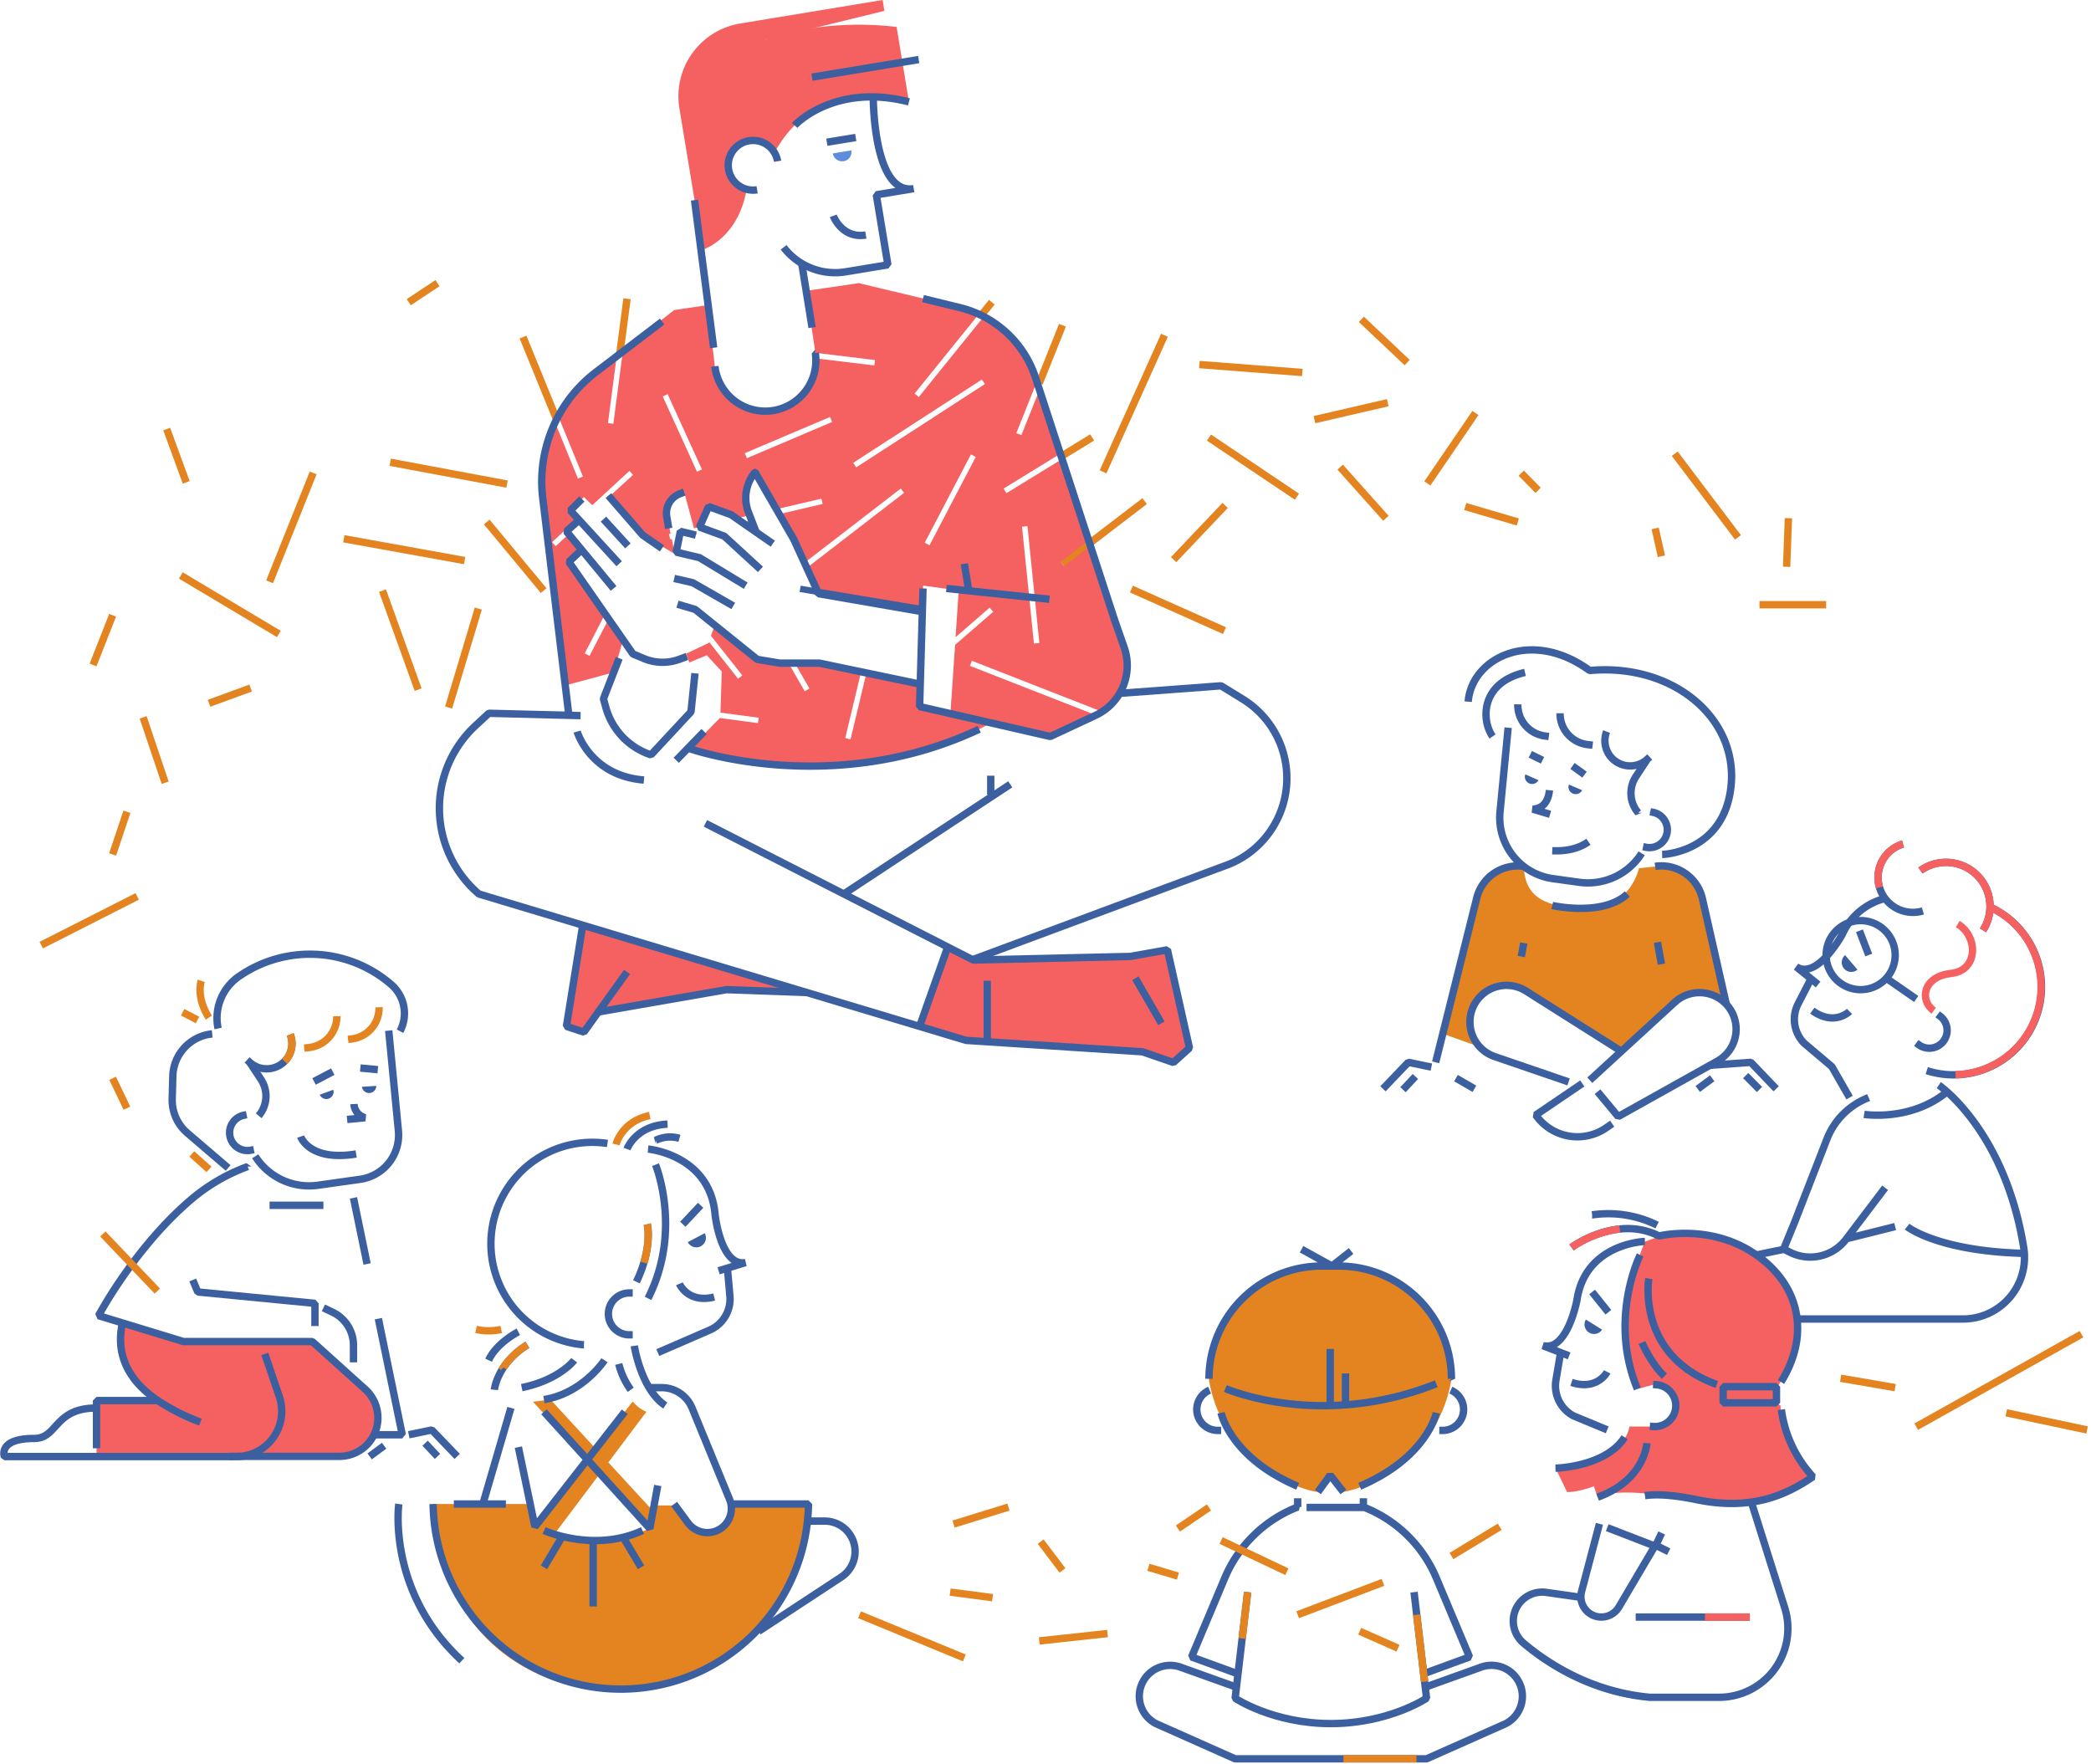
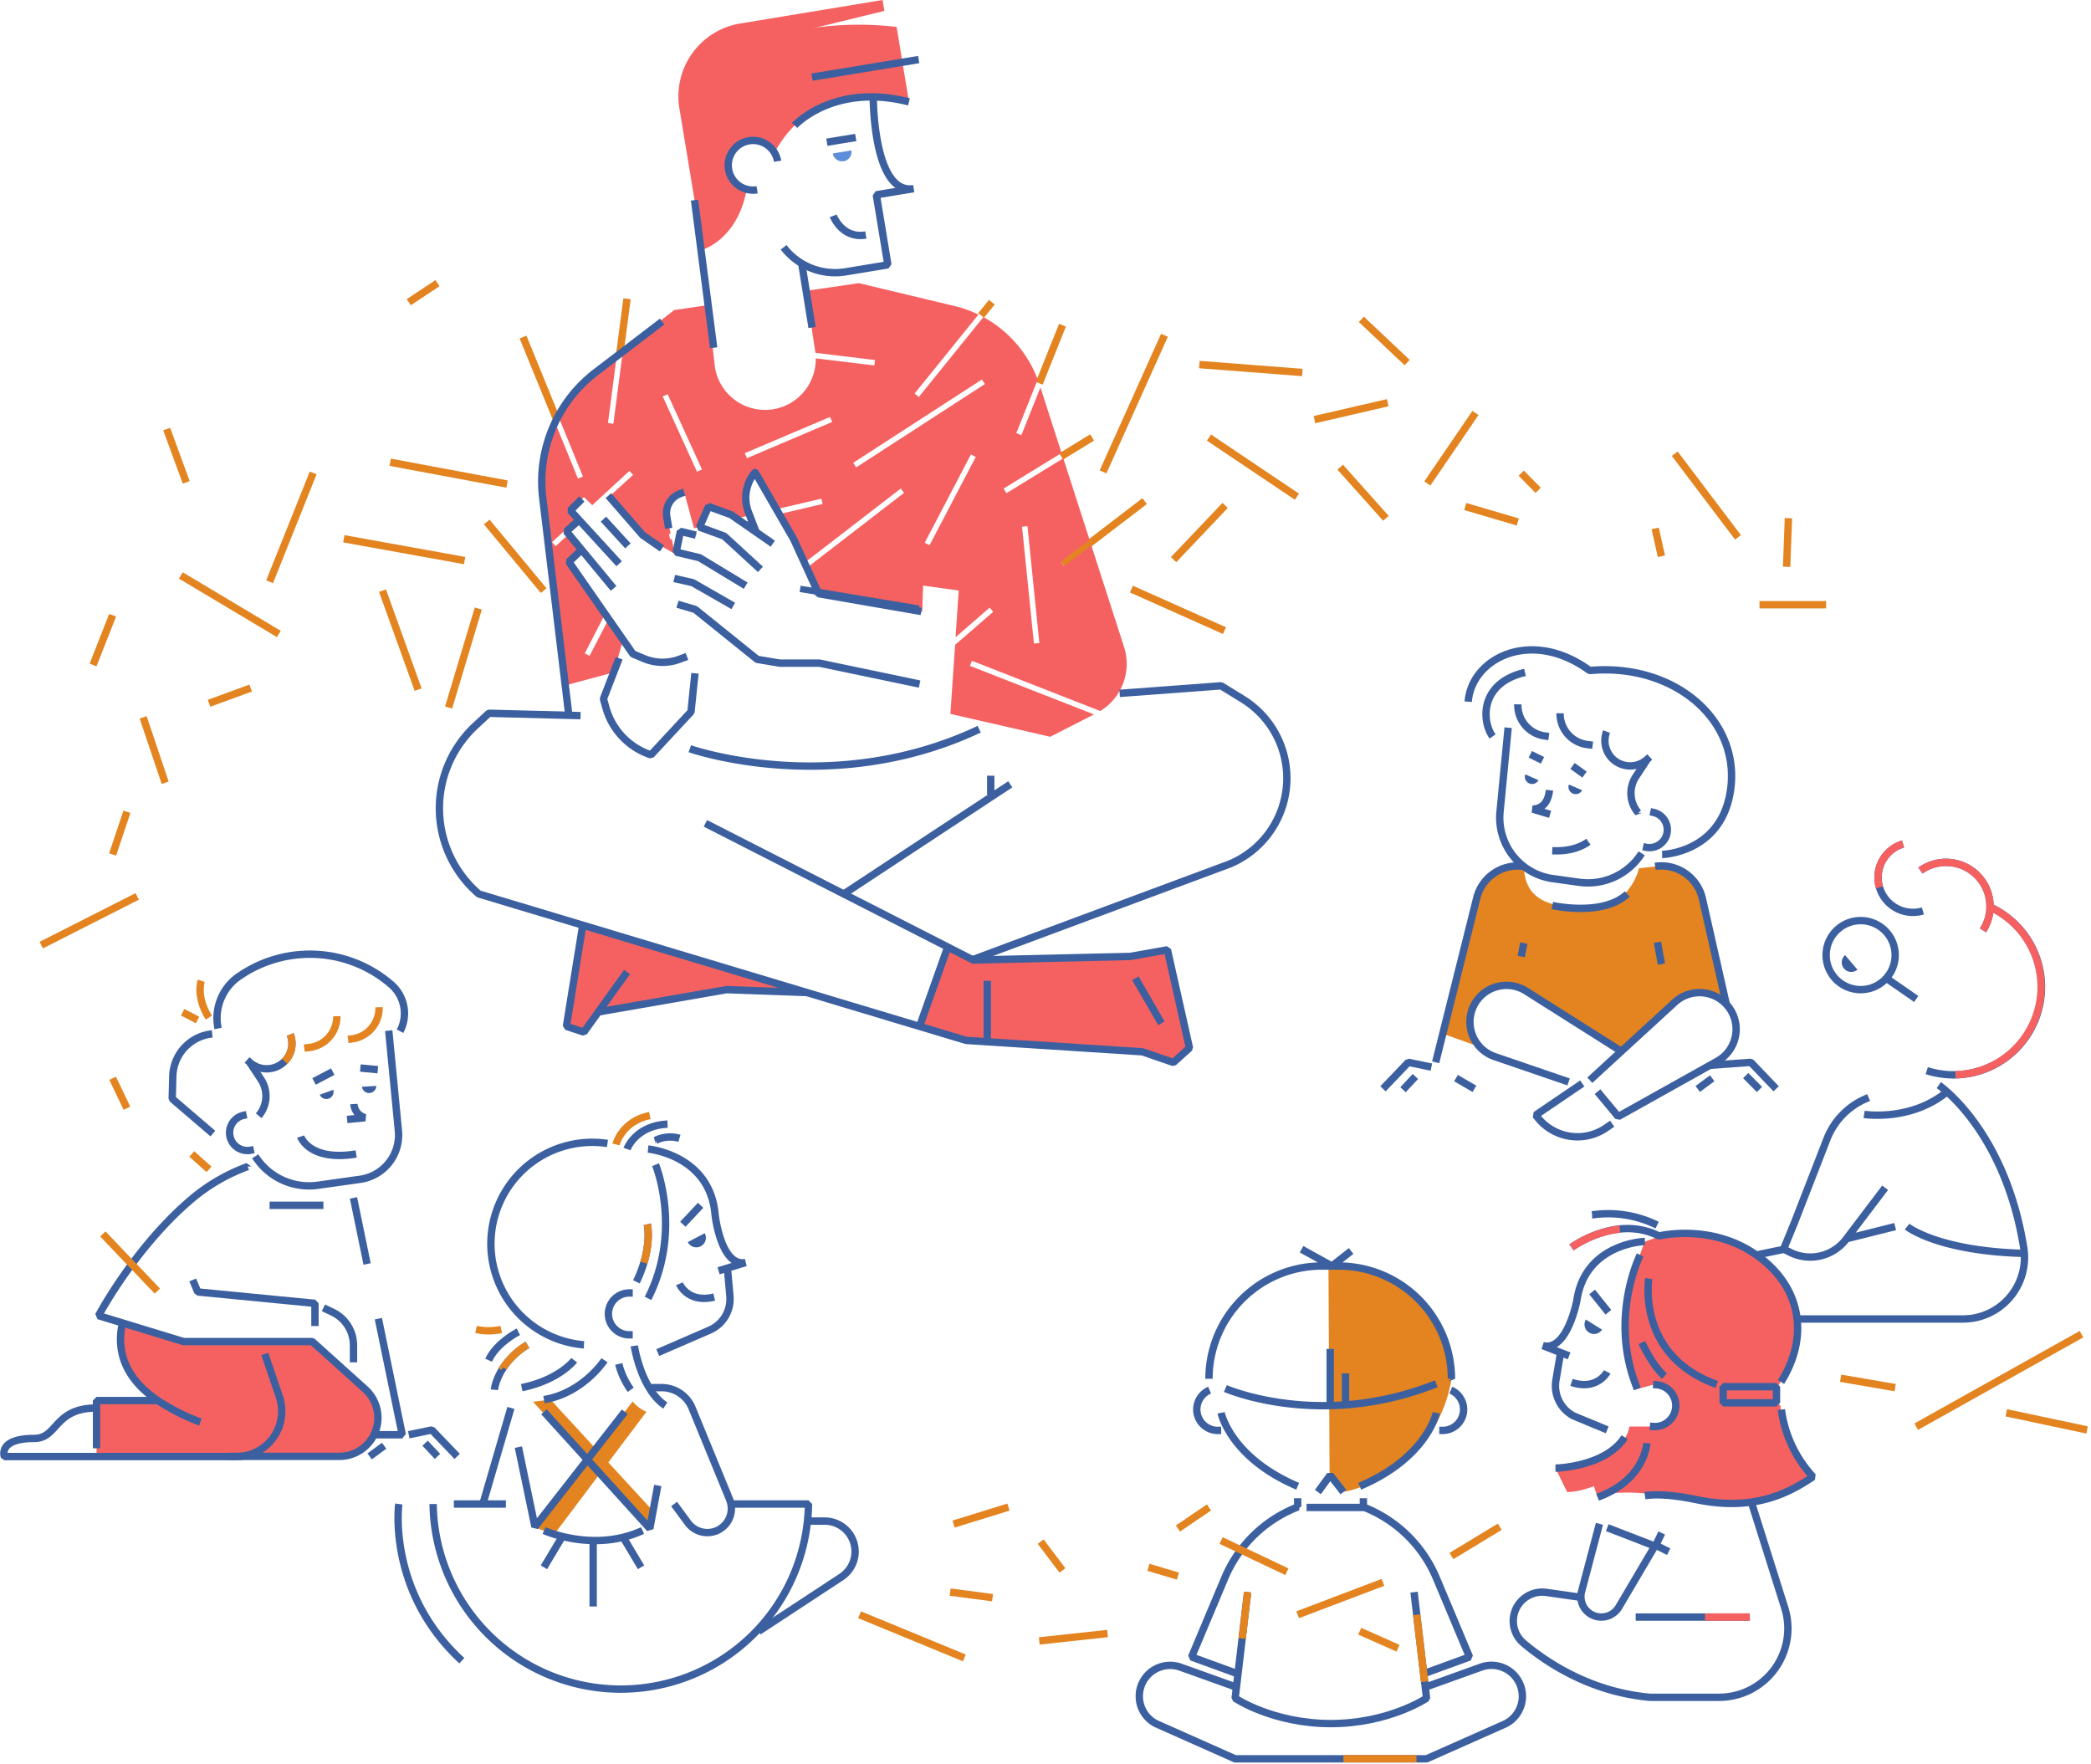
<svg xmlns="http://www.w3.org/2000/svg" width="537" height="453" viewBox="0 0 537 453" fill="none">
  <path d="M293.962 128.693l-21.106 16.148m7.619-32.501l-7.954 4.874m-5.627-18.79l5.962-14.902m-18.138-5.916l-2.754 3.405m-90.936-4.288l-1.861 14.176m-24.845-4.335l8.632 21.144" stroke="#E38420" stroke-width="1.893" />
  <path d="M141.373 359.429l26.343 28.612-.837 4.503-30.008-32.557 4.502-.558z" fill="#E38420" />
  <path d="M162.498 359.903a8.738 8.738 0 003.516 2.651l-23.665 31.459s-4.176-1.293-4.967-1.925l25.116-32.185z" fill="#E38420" />
-   <path d="M111.188 386.246s-.93 42.854 44.054 48.194c39.571 0 51.961-28.074 52.342-48.194h-19.311a5.69 5.69 0 01-2.483 5.953l-.568.363a5.69 5.69 0 01-7.283-.93l-4.651-5.023h-5.293l-1.163 5.944a37.934 37.934 0 01-14.585 3.07 32.894 32.894 0 01-14.883-4.028l-1.2-5.349h-24.976zm230.884-61.114c-9.144 0-27.906 1.861-31.626 28.957 0 0 1.302 11.739 10.539 19.962 9.237 8.223 17.432 9.116 17.432 9.116l3.32-4.13.335-53.905z" fill="#E38420" />
  <path d="M341.17 325.132c9.134 0 27.859 1.861 31.58 28.957 0 0-1.302 11.739-10.539 19.962-9.237 8.223-17.423 9.116-17.423 9.116l-3.33-4.13-.288-53.905zm29.366-59.663l9.479 3.395s-3.87-3.413-2-9.46c1.87-6.046 8.539-8.009 12.66-5.581s25.915 16.251 25.915 16.251l13.953-13.097s5.74-4.838 11.86 0l.931.883-6.4-27.617a10.166 10.166 0 00-11.023-7.805l-4.995.549s-2.177 10.083-12.669 10.158c-11.163.093-16.605-2.447-16.911-10.679h-2.642c-5.061-.046-8.949 5.581-10.037 10.484l-8.121 32.519z" fill="#E38420" />
  <path d="M146.098 183.779l-.902-7.748.902 7.748zm3.563 53.812l-4.195 25.981 4.483 1.488 3.954-5.507 32.677-5.404 18.493.083-55.412-16.641zm93.727 5.619l-7.219 20.362 11.581 3.479 45.636 3.023 7.32 2.744 4.763-3.702-5.656-25.209-10.316 1.758-39.552.884-6.557-3.339zm-64.677-105.783l.223-.493-.335.075.112.418zm15.553-.576l-1.135-3.237-2.558.595 3.693 2.642z" fill="#F56161" />
  <path d="M280.261 140.051l-6.986 5.339-.847-1.107 7.386-5.646-6.744-20.939-14.604 8.958-.726-1.182 14.884-9.143-5.423-16.837-4.893 12.251-1.303-.521 5.498-13.74A30.482 30.482 0 00252.55 81.43l-16.576 20.51-1.089-.874 16.391-20.278a30.314 30.314 0 00-6.158-2.205l-24.576-5.87-13.507 1.982 2.372 15.906 15.311 1.86-.167 1.387-15.06-1.823a13.022 13.022 0 01-25.915 2.037l-1.777-15.711-8.651 1.274-13.143 10.232-2.484 18.976-1.386-.186 2.298-17.571-4.41 3.441a37.732 37.732 0 00-10.492 12.735l6.176 15.125-1.283.521-5.693-13.953a37.719 37.719 0 00-3.005 19.813l5.47 47.263 12.409-3.348 2.372-8.195-3.721-5.414-4.846 9.367-1.238-.642 5.182-10.037-9.302-13.515 2.948-2.791-3.032-4.205-3.256 3.014-.93-1.023 6.288-5.814-1.618-2.297 3.506-3.47 2.149 2.084 9.544-8.809.93 1.023-6.102 5.581 8.567 9.879 8.605 5.051-.512-1.061-.623-2.986-.4.094-.317-1.359.428-.102-.865-4.158a5.327 5.327 0 01.748-4.206 5.323 5.323 0 013.596-2.305l2.521 9.302 1.414-.326 2.335-5.255 5.786 2.12 1.293.931 3.6-.838-.996-2.79a7.442 7.442 0 012.251-8.214l5.461 9.47 11.581-2.707.316 1.358-11.163 2.614 3.721 6.511 6.372 13.953 26.641 4.651.232-6.763 9.144 1.256-.818 12 8.753-7.6.93 1.06-9.795 8.502-1.209 17.73 25.645 5.87 11.237-5.749-31.868-12.465.511-1.302 32.966 12.902a14.207 14.207 0 006.103-16.455l-8.409-26.092zM178.999 121.14l-8.799-19.33 1.265-.577 8.809 19.33-1.275.577zm12.818-3.47l-.548-1.284 21.896-9.302.54 1.284-21.888 9.302zm15.953 27.72l-.846-1.107 24.399-18.809.856 1.098-24.409 18.818zm30.948-5.358l-1.237-.642 11.869-22.687 1.237.651-11.869 22.678zm-18.837-19.999l-.762-1.172 33.05-21.395.762 1.172-33.05 21.395zm45.645 45.235l-3.051-29.999 1.395-.139 3.052 29.999-1.396.139zM47.144 344.545l-15.73-4.651s-2.074 14.251 8.995 19.776H24.791v14.353h61.393a10.834 10.834 0 0010.837-10.836v-2.317l-16.827-16.325h-33.05zm352.322 32.492l2.995 6.13s2.456.158 6.874-1.479l.93 2.791s3.284-2.186 15.283-.605c12 1.581 28.641 6.279 39.999-4.651 0 0-7.851-10.055-8.288-18.26l-1.079-.725v-3.572s6.613-9.618 5.311-17.962c-1.302-8.344-10.074-24.799-35.431-21.293.837-.102-3.619 1.452-3.619 1.452s-9.385 21.534-1.934 37.849l4.027-1.088s5.814-.335 5.814 5.842c0 2.223-.93 5.199-6.641 4.883h-5.265s-.717 9.563-18.976 10.688zm38.389-44.742l4.679 8.371v-4.148h13.683l-18.362-4.223z" fill="#F56161" />
  <path d="M99.83 264.669l2.484 25.702a11.488 11.488 0 01-9.87 12.492l-10.836 1.526a16.376 16.376 0 01-16.065-7.442v0m-2.205-10.688l-.725.149a4.58 4.58 0 00-3.553 5.414v0a4.57 4.57 0 001.97 2.898 4.571 4.571 0 003.443.655l.726-.149m97.299 36.818h-.875a5.379 5.379 0 00-3.802 1.574 5.379 5.379 0 00-1.574 3.802v0a5.377 5.377 0 005.376 5.377h.875M63.45 272.195l.688.623a6.513 6.513 0 008.949-.242v0a6.508 6.508 0 001.451-6.911" stroke="#3C609F" stroke-width="1.893" stroke-linejoin="bevel" />
  <path d="M78.138 269.162l1.293-.149a8.024 8.024 0 007.079-8.046v0m2.874 5.963l1.014-.131a7.988 7.988 0 006.949-8.13" stroke="#E38420" stroke-width="1.893" />
-   <path d="M66.436 286.538a7.784 7.784 0 00.605-9.302l-2.884-4.381m-9.655-7.339A11.226 11.226 0 0044.38 276.38l-.158 5.786a11.159 11.159 0 003.916 8.828l10.446 8.948" stroke="#3C609F" stroke-width="1.893" stroke-linejoin="bevel" />
+   <path d="M66.436 286.538a7.784 7.784 0 00.605-9.302l-2.884-4.381m-9.655-7.339A11.226 11.226 0 0044.38 276.38l-.158 5.786l10.446 8.948" stroke="#3C609F" stroke-width="1.893" stroke-linejoin="bevel" />
  <path d="M49.255 296.352l4.419 3.953" stroke="#E38420" stroke-width="1.893" />
  <path d="M56.008 264.13a13.024 13.024 0 015.74-13.637l.595-.391a31.965 31.965 0 0117.478-5.051 31.818 31.818 0 0120.67 7.805v0a9.786 9.786 0 012.241 11.971v0m-34.724 82.881l3.72 10.948a11.647 11.647 0 01-4.846 13.637v0a11.673 11.673 0 01-6.167 1.768H1.127s-1.74-4.651 7.665-4.651c6.102 0 5.06-7.814 15.98-7.814" stroke="#3C609F" stroke-width="1.893" stroke-linejoin="bevel" />
  <path d="M31.414 339.894c-1.153 5.256-1.005 14.093 11.376 21.19a52.462 52.462 0 008.68 4.121" stroke="#3C609F" stroke-width="1.893" stroke-linejoin="bevel" />
  <path d="M40.41 359.67H24.79v12.26m38.828-72.35a47.69 47.69 0 00-14.037 8.046c-14.846 12.409-24.269 30.25-24.269 30.25l21.795 6.651h33.087l13.757 12.39a9.9 9.9 0 011.089 13.172v0a9.91 9.91 0 01-7.888 3.916H58.846" stroke="#3C609F" stroke-width="1.893" stroke-linejoin="bevel" />
  <path d="M51.683 251.879s-1.432 4.093 1.953 9.46m-6.734-1.386l3.823 1.991" stroke="#E38420" stroke-width="1.893" />
  <path d="M97.17 338.648l6.139 29.813h-7.293m-5.236-60.835l3.497 16.976m10.697 43.859l5.925-1.228 6.512 6.79m-8.242-3.395l3.182 3.395m-13.702-2.744l-3.721 2.744m272.678-99.977l-5.934-1.228-6.502 6.8m8.325-3.163l-3.182 3.395m13.609-2.977l4.735 2.745m60.481-6.037l10.493-.763 6.511 6.8m-7.822-3.396l3.544 3.563m-12.14-2.874l-3.72 2.753" stroke="#3C609F" stroke-width="1.893" stroke-linejoin="bevel" />
  <path d="M176.637 318.984a2.459 2.459 0 003.127 1.168 2.457 2.457 0 001.403-3.029 2.538 2.538 0 00-.177-.428l-4.353 2.289z" fill="#3C609F" />
  <path d="M179.93 309.533l-4.568 4.865" stroke="#3C609F" stroke-width="1.893" stroke-linejoin="bevel" />
  <path d="M73.106 272.576a6.508 6.508 0 001.45-6.911" stroke="#E38420" stroke-width="1.893" />
  <path d="M116.555 386.246h13.367m58.351 0h19.358a48.206 48.206 0 01-48.198 47.533 48.201 48.201 0 01-48.199-47.533m55.189-91.159s15.953 1.432 17.227 16.892c0 0 1.47 13.432 7.833 12.26l-6.94 2.112" stroke="#3C609F" stroke-width="1.893" stroke-linejoin="bevel" />
  <path d="M168.925 347.364l13.293-5.767a8.71 8.71 0 005.228-8.791l-.642-7.181m-12.316 4.065s2.121 5.079 8.93 3.405m-50.296 8.93s-5.581 2.79-7.637 7.292" stroke="#3C609F" stroke-width="1.893" stroke-linejoin="bevel" />
  <path d="M122.257 341.411c2.129.476 4.336.476 6.465 0" stroke="#E38420" stroke-width="1.893" />
  <path d="M162.898 345.624s1.693 11.163 7.962 15.33m-11.953-10.679a19.33 19.33 0 003.079 6.633" stroke="#3C609F" stroke-width="1.893" stroke-linejoin="bevel" />
  <path d="M158.2 293.905s1.423-5.934 8.679-7.441" stroke="#E38420" stroke-width="1.893" />
  <path d="M161.028 295.087s2.177-6.009 10.409-6.4m-3.088 4.177a8.53 8.53 0 016.139-.531m-6.139 6.772s6.939 16.865-1.926 34.334m-.195-19.041s1.479 5.906-2.791 14.79m-13.478 16.176a26.049 26.049 0 01-20.477-38.84 26.039 26.039 0 0116.16-12.344 26.065 26.065 0 0110.363-.526m-29.041 63.254s.642-6.67 8.483-11.544m19.795 3.953s-5.525 8.493-15.553 10.112m7.777-10.112s-3.796 5.061-13.479 7.042m-.865 15.274l4.26 20.455 23.06-29.534m-29.236-.986l-7.2 24.678m15.72 6.809s12.781 5.786 25.283 0" stroke="#3C609F" stroke-width="1.893" stroke-linejoin="bevel" />
  <path d="M168.925 381.484l-2.046 11.06-27.19-29.99m27.19-6.195h3.042a8.441 8.441 0 017.813 5.237l9.628 23.459a6.185 6.185 0 01-3.237 8.019v0a6.198 6.198 0 01-7.442-1.991l-3.562-4.837m-70.705 0s-3.088 22.502 16.195 40.241m33.719-13.926v-16.659m12.298 6.595l-4.53-7.6m-20.409 7.6l4.53-7.6m280.315-39.347l.865.065a5.367 5.367 0 014.7 3.692c.219.672.304 1.38.249 2.084v0a5.358 5.358 0 01-1.86 3.674 5.356 5.356 0 01-3.916 1.275l-.865-.065" stroke="#3C609F" stroke-width="1.893" stroke-linejoin="bevel" />
  <path d="M411.437 341.466a2.455 2.455 0 01-4.167-2.595l4.167 2.595z" fill="#3C609F" />
  <path d="M408.879 331.792l4.177 5.209m-.298 30.204l-8.632-3.581a8.735 8.735 0 01-4.54-9.172l1.2-7.107m11.972 4.968s-2.511 4.892-9.172 2.706m19.358 15.6s-.503 9.497-12.651 13.878m10.93-62.211s-8.214 16.287-.716 34.417" stroke="#3C609F" stroke-width="1.893" stroke-linejoin="bevel" />
  <path d="M422.441 318.816s-15.32.428-17.469 15.125c0 0-2.493 13.283-8.744 11.628l6.744 2.632m20.465-19.85s-3.284 19.757 17.469 27.199m-19.237-10.772s2.447 5.581 5.786 8.632m28.771 2.707h-13.692v4.149h13.692v-4.149zm-33.785 27.98c2.689-.4 6.856-.288 13.163 1.014 14.948 3.107 23.803-1.711 29.98-5.86a31.483 31.483 0 01-8.102-17.255" stroke="#3C609F" stroke-width="1.893" stroke-linejoin="bevel" />
  <path d="M403.586 320.351s11.479-8.521 22.474-2.939c0 0 12.716-3.163 24.139 4.297 12.092 7.87 14.818 20.995 7.19 33.199m-48.51-42.91a28.36 28.36 0 0116.697 2.623m-26.11 62.416s12.883-.27 17.766-7.944m32.594 16.828l8.512 26.975a17.671 17.671 0 01-2.605 15.763 17.683 17.683 0 01-6.262 5.314 17.682 17.682 0 01-7.988 1.908h-17.777c-15.534-1.404-26.845-9.171-32.491-13.952a7.448 7.448 0 01-1.954-8.633 7.443 7.443 0 017.832-4.353l9.014 1.284" stroke="#3C609F" stroke-width="1.893" stroke-linejoin="bevel" />
  <path d="M412.758 392.32l12.232 4.726-9.237 15.655a5.243 5.243 0 01-5.299 2.516 5.24 5.24 0 01-4.077-3.224 5.252 5.252 0 01-.205-3.301l4.586-17.358m9.311 23.944h29.311m-22.632-21.6l-1.507 3.163 3.302 1.656M49.497 328.704l1.293 3.088 30.092 2.921v5.833m9.898 9.32v-4.381a9.436 9.436 0 00-5.405-8.521l-2.316-1.097m7.841-52.343a3.833 3.833 0 002.893 3.517l-4.65.446" stroke="#3C609F" stroke-width="1.893" stroke-linejoin="bevel" />
  <path d="M82.11 281.134a1.86 1.86 0 003.553-.93 1.259 1.259 0 00-.083-.335l-3.47 1.265zm10.837-2.037a1.858 1.858 0 002.994 1.206c.344-.271.582-.656.67-1.085a1.497 1.497 0 000-.354l-3.664.233z" fill="#3C609F" />
  <path d="M85.459 275.208l-4.81 2.521m11.888-3.451l4.493.428m-19.822 17.181s2.186 6.455 14.26 4.465m-22.241 13.181h13.832m227.582 47.468a5.4 5.4 0 00-3.284 4.958v0a5.37 5.37 0 001.572 3.807 5.375 5.375 0 003.805 1.579h.874m58.984-10.344a5.388 5.388 0 013.284 4.958v0a5.37 5.37 0 01-1.572 3.807 5.375 5.375 0 01-3.805 1.579h-.874m3.125-13.256a28.96 28.96 0 00-28.957-28.957h-4.353a28.96 28.96 0 00-28.957 28.957v0m23.776-33.273l7.804 4.316 4.921-3.869m-32.287 35.319s24.287 10.697 54.165-1.218m-27.246-8.949v14.027m3.926-7.739v7.739m-31.943 2.382s2.316 11.478 19.664 18.864m35.599-18.864s-2.307 11.478-19.664 18.864m-4.186 1.479l-3.395-4.335-3.163 4.335m-5.191 1.591v2.26a33.482 33.482 0 00-18.734 18.251l-8.511 20.259 11.953 4.363m32.166-45.133v2.26a33.502 33.502 0 0111.228 7.219 33.507 33.507 0 017.516 11.032l8.511 20.259-11.953 4.363" stroke="#3C609F" stroke-width="1.893" stroke-linejoin="bevel" />
  <path d="M363.151 408.869l3.209 27.254s-9.702 6.512-24.585 6.512c-14.884 0-24.576-6.512-24.576-6.512l3.209-27.254" stroke="#3C609F" stroke-width="1.893" stroke-linejoin="bevel" />
  <path d="M366.36 433.165l13.906-4.995a7.925 7.925 0 019.739 3.656v0a7.902 7.902 0 01.607 6.152 7.905 7.905 0 01-4.002 4.713l-20.25 8.995h-49.161l-20.269-9.014a7.909 7.909 0 01-3.982-4.709 7.913 7.913 0 01.605-6.137v0a7.918 7.918 0 019.739-3.637l13.953 4.995m70.072-246.307l-2.084 21.562a15.815 15.815 0 0013.6 17.208l6.716.931a16.334 16.334 0 0016.055-7.442v0m2.205-10.669l.735.149a4.556 4.556 0 012.898 1.97 4.576 4.576 0 01.655 3.443v0a4.588 4.588 0 01-5.414 3.554l-.725-.149m1.73-23.032l-.688.623a6.515 6.515 0 01-8.958-.242v0a6.506 6.506 0 01-1.442-6.911m-3.581 3.498l-1.293-.149a8.019 8.019 0 01-7.079-8.046m-2.884 5.962l-1.004-.13a8.01 8.01 0 01-6.958-8.13v0m30.92 27.869a7.774 7.774 0 01-.605-9.302l2.884-4.382" stroke="#3C609F" stroke-width="1.893" stroke-linejoin="bevel" />
  <path d="M397.931 202.932c-.447 4.084-2.735 4.781-4.316 4.865l4.474 1.33" stroke="#3C609F" stroke-width="1.893" stroke-linejoin="bevel" />
  <path d="M406.321 202.932a1.858 1.858 0 01-2.222.926 1.86 1.86 0 01-1.275-2.042c.027-.115.064-.227.111-.335l3.386 1.451zm-11.218-2.577a1.862 1.862 0 01-3.23.091 1.865 1.865 0 01-.249-1.253c.027-.112.065-.221.112-.326l3.367 1.488z" fill="#3C609F" />
  <path d="M403.847 196.7l3.088 2.232m-10.79-3.683l-3.135-1.535m14.93 22.455c-2.093 1.479-5.07 2.511-9.302 2.307m28.222.958s14.52-.326 17.376-15.367c3.516-18.465-13.683-33.897-35.989-31.869-15.005-10.985-30.325-3.181-31.19 8m6.26 8.939c-2.893-4.13-3.181-13.757 8.326-16.455M207.389 390.627h4.381a7.83 7.83 0 017.349 5.116 7.831 7.831 0 01-3.061 9.256l-21.245 13.953m173.882-146.134l10.557-42.213a10.848 10.848 0 0112.093-8.102v0m51.989 35.376l-6.177-27.292a10.836 10.836 0 00-12.092-8.102v0m-26.418 10.055s12.976 2.949 19.274-2.958m-1.33 40.529l-24.66-15.59a9.393 9.393 0 00-13.246 3.358v0a9.404 9.404 0 005.172 13.46l18.985 6.511" stroke="#3C609F" stroke-width="1.893" stroke-linejoin="bevel" />
  <path d="M410.265 280.352l5.311 6.391 25.469-14.232a9.389 9.389 0 004.698-9.696 9.398 9.398 0 00-1.349-3.55v0a9.409 9.409 0 00-6.714-4.267 9.394 9.394 0 00-7.583 2.406l-21.813 20.009m5.758 11.162l-1.768 1.21a13.021 13.021 0 01-17.339-2.735l-.539-.689 11.962-8.12m-15.022-36.073l-.661 3.479m34.985-3.665l1.014 5.627" stroke="#3C609F" stroke-width="1.893" stroke-linejoin="bevel" />
  <path d="M477.025 249.023a2.45 2.45 0 01-3.295-.113 2.454 2.454 0 01.114-3.626l3.181 3.739z" fill="#3C609F" />
-   <path d="M477.528 239.033l2.4 6.232m-14.837 6.102l-3.302 6.409a8.717 8.717 0 001.535 10.112l7.125 6.037 4.549 7.944m-.019-22.13s-3.87 3.907-9.553-.204m18.697-28.799a16.316 16.316 0 00-10.967 9.162s-6.419 11.888-11.87 8.372l5.637 4.567m30.697 7.656l.595.446a4.585 4.585 0 01-.399 7.606 4.6 4.6 0 01-1.687.598 4.6 4.6 0 01-3.402-.865l-.595-.446" stroke="#3C609F" stroke-width="1.893" stroke-linejoin="bevel" />
  <path d="M477.844 254.149a8.865 8.865 0 100-17.73 8.865 8.865 0 000 17.73zm15.981-20.213a8.95 8.95 0 01-9.51-2.949 8.963 8.963 0 011.319-12.603 8.962 8.962 0 013.093-1.629m4.475 6.809a11.309 11.309 0 0117.789 7.898 11.313 11.313 0 01-1.734 7.459" stroke="#3C609F" stroke-width="1.893" stroke-linejoin="bevel" />
  <path d="M510.875 232.856a22.555 22.555 0 01.609 40.947 22.555 22.555 0 01-16.664 1.145" stroke="#3C609F" stroke-width="1.893" stroke-linejoin="bevel" />
-   <path d="M496.615 259.553c-3.72-2.623-2.79-8.79 4.437-9.562 7.042-.754 7.033-9.498 1.731-12.697" stroke="#F56161" stroke-width="1.893" stroke-miterlimit="10" />
  <path d="M451.119 322.286l7.275-1.507m39.514-42.11s16.967 11.469 21.832 41.859a15.814 15.814 0 01-15.692 18.204h-42.473" stroke="#3C609F" stroke-width="1.893" stroke-linejoin="bevel" />
  <path d="M484.123 305.031l-9.925 13.097a11.545 11.545 0 01-14.279 3.572l-1.86-.93 2.79-6.81 8.372-21.534a18.603 18.603 0 019.665-10.129l1.004-.447m-5.692 36.278l12.511-3.126m3.06 0s7.767 6.298 30.101 6.884m-35.45-70.667l7.693 5.33m-13.385 29.636s11.934 1.916 21.31-5.795" stroke="#3C609F" stroke-width="1.893" stroke-linejoin="bevel" />
  <path d="M482.681 227.889a8.965 8.965 0 01.705-6.837 8.97 8.97 0 015.341-4.325m4.475 6.837a11.309 11.309 0 0117.789 7.898 11.313 11.313 0 01-1.734 7.459" stroke="#F56161" stroke-width="1.893" stroke-miterlimit="10" />
  <path d="M510.875 232.856a22.57 22.57 0 0112.873 25.034 22.57 22.57 0 01-21.551 18.109" stroke="#F56161" stroke-width="1.893" stroke-miterlimit="10" />
  <path d="M190.729 22.883l2.074 12.558a10.938 10.938 0 016.363 3.265c11.646-20.465 34.268-12.54 34.268-12.54l-3.171-19.245a82.277 82.277 0 00-30.948 2.214 12.229 12.229 0 00-8.586 13.748z" fill="#F56161" />
  <path d="M216.672 41.385a2.398 2.398 0 01-2.79-1.982l4.753-.781a2.397 2.397 0 01-.406 1.805 2.403 2.403 0 01-1.566.986l.009-.028z" fill="#5D8DDB" />
  <path d="M224.263 24.808s-.084 25.367 10.399 23.637l-9.609 1.581 2.968 17.99-10.828 1.786a16.69 16.69 0 01-15.953-6.288v0m12.753-8.084s2.233 5.944 8.372 4.921m-18.288-28.138s10.028-10.995 29.357-6.047m2.503-10.874l-27.404 4.521M219.77 35.31l-7.423 1.219" stroke="#3C609F" stroke-width="1.893" stroke-linejoin="bevel" />
  <path d="M180.469 64.119s9.004-2.66 11.293-15.507c0 0-6.056-2.474-4.149-8.855s8.465-3.098 8.465-3.098l.669-26.427 30.381-7.441L226.663 0l-36.576 6.037a18.947 18.947 0 00-15.608 21.785l3.432 20.762 2.558 15.535z" fill="#F56161" />
  <path d="M194.441 48.742a6.38 6.38 0 115.255-7.33" stroke="#3C609F" stroke-width="1.893" stroke-linejoin="bevel" />
-   <path d="M236.169 175.687l-13.655-2.865-4.084 17.041-1.358-.326 4.075-17.004-10.726-2.232-6.344-.065 3.796 6.585-1.21.698-4.204-7.302h-2.856l-5.581-1.144-10.502-8.456-.93 2.67 8.046 10.158-1.098.865-7.432-9.451-.084.242-5.85 2.79.855 2.242 4.475-1.86 3.86 4.176-.344 10.558 9.823 1.312-.186 1.386-9.795-1.312-7.702 7.888s20.603 5.433 37.161 4.288c25.366-1.655 40.119-10.929 40.119-10.929l-18.269-4.186v-5.767z" fill="#F56161" />
  <path d="M205.901 67.663l2.651 16.446m-30.185-32.715l4.911 37.914m-13.227-6.734L153 95.596a35.35 35.35 0 00-13.627 32.223l6.725 55.942m90.481-26.725l-26.353-4.567-6.372-13.953-9.934-17.237a10.24 10.24 0 00-2.254 4.882 10.22 10.22 0 00.533 5.35l2.065 5.358" stroke="#3C609F" stroke-width="1.893" stroke-linejoin="bevel" />
  <path d="M198.468 139.623l-10.697-7.423-5.786-2.121-2.344 5.283 6.363 2.326 9.292 8.53m-3.786 4.195l-11.869-7.2-5.981-1.414 1.079-5.339 3.972.967m9.609 18.186l-10.418-5.972-4.754-1.088m.838 6.613l4.557 1.349 15.916 12.818 5.823.968h10.177l25.71 5.376m-59.746-7.097l-1.935.725a12.4 12.4 0 01-9.153-.195l-2.791-1.172-16.446-23.646 2.949-2.79" stroke="#3C609F" stroke-width="1.893" stroke-linejoin="bevel" />
  <path d="M157.577 151.111l-12.111-14.651 2.939-2.623m10.604 10.939l-12.529-13.683 2.958-2.958m5.534 5.181l6.288 6.874m-5.013-12.911l8.809 10.148 4.948 3.414m5.712-14.464l-1.126.437a5.334 5.334 0 00-3.358 5.86l.502 3.023m-12.725 33.348l-4.037 10.418.614 2.205a17.81 17.81 0 0011.591 12.185v0l10.278-11.05 1.023-9.898m113.103 78.314l6.688 11.581" stroke="#3C609F" stroke-width="1.893" stroke-linejoin="bevel" />
  <path d="M181.167 211.443l68.779 35.106 40.352-.93 9.515-1.693 5.656 25.208-4.121 3.721-7.962-2.744-45.282-2.93-125.121-37.599a28.955 28.955 0 01-10.13-21.41 28.93 28.93 0 012.291-11.892 28.935 28.935 0 016.955-9.915l3.442-3.19 23.562.604m94.285 59.421l-7.219 20.372m17.376-11.693v15.051m-76.388-74.649s36.539 12.828 74.323-5.014" stroke="#3C609F" stroke-width="1.893" stroke-linejoin="bevel" />
  <path d="M149.661 237.591l-4.195 25.981 4.483 1.488 11.079-15.441" stroke="#3C609F" stroke-width="1.893" stroke-linejoin="bevel" />
  <path d="M153.242 259.953l33.338-5.804 20.725.753m9.386-25.32l42.761-28.157m-5.014-2.214v4.856m33.106-25.999l26.046-1.944 5.525 3.395a23.86 23.86 0 0111.069 24.101v0a23.896 23.896 0 01-4.815 10.996 23.898 23.898 0 01-9.556 7.264l-65.877 24.511" stroke="#3C609F" stroke-width="1.893" stroke-linejoin="bevel" />
-   <path d="M237.044 151.12l-.875 30.334 33.562 7.683 11.627-5.432a14.12 14.12 0 007.339-17.46l-2.437-6.967-20.334-62.323a27.213 27.213 0 00-19.422-17.953l-9.46-2.316m6.009 74.434l26.454 2.781m-21.85-9.125l1.033 6.344m-100.471 36.752s3.302 11.339 17.153 12.446m8.288-5.069l7.162-7.377m28.567-97.206a13.026 13.026 0 01-10.66 14.735v0a13.036 13.036 0 01-10.007-2.414 13.03 13.03 0 01-5.127-8.925" stroke="#3C609F" stroke-width="1.893" stroke-linejoin="bevel" />
  <path d="M166.228 314.398s.93 3.795-.856 9.869m-36.073 26.911a19.946 19.946 0 016.148-5.814" stroke="#E38420" stroke-width="1.893" />
  <path d="M335.542 387.13h14.595" stroke="#3C609F" stroke-width="1.893" stroke-linejoin="bevel" />
  <path d="M319.013 420.775l1.395-11.906m24.604 42.798h18.753m.065-36.985l2.027 17.19" stroke="#E38420" stroke-width="1.893" />
  <path d="M403.586 320.351a28.19 28.19 0 0112.409-4.726m21.869 99.653h11.516" stroke="#F56161" stroke-width="1.893" stroke-miterlimit="10" />
  <path d="M205.482 151.222l30.511 5.088" stroke="#3C609F" stroke-width="1.641" />
  <path d="M395.019 125.921l-4.344-4.409m-.874 12.539l-13.507-3.972m2.624-24.018l-12.354 18.093m-10.641 8.957l-11.739-13.143m17.199-26.855l-11.767-11.107m6.781 21.413l-18.827 4.354m-3.107-12.111l-26.445-2.038m25.059 33.934l-22.594-15.181m-9.079 31.348l13.237-13.934M299.051 86.1l-15.767 35.077m7.283 30.101l23.897 10.67m-174.84-10.27l-14.623-17.627m5.209-9.739l-29.998-5.6m19.106 25.245l-31.022-5.599m-40.473-14.484l-5.014-13.692m37.617 11.265l-11.19 27.961m28.994 2.27l9.153 25.422m7.823 4.605l7.628-25.422m-51.217 6.53l-25.18-15.032m-17.516 10.222l-5.023 12.772m29.785 9.832l10.688-3.907m-53.775 66.017l24.641-12.512m-2.642-21.738l-3.674 10.967m7.842-35.218l5.655 16.8m69.933-128.302l-7.377 4.892M28.921 276.911l3.674 7.683m-6.185 32.297l14 14.669m204.475 59.839l14.102-4.362m13.869 16.269l-5.599-7.404m-23.246 12.967l10.892 1.432m-34.166 4.381l26.92 11.088m19.237-4.362l17.534-1.898m10.502-17.013l7.581 2.269m7.972-17.636l-7.972 5.414m189.602-26.158l42.445-23.757m-19.32 20.195l20.762 4.4M430.097 116.517l16.241 21.478m12.958-4.921l-.465 12.483M313.599 395.622l16.892 8.01m2.772 11.05l21.906-8.316m-5.971 12.549l9.832 4.362m26.129-31.189l-12.409 7.516m99.95-45.654l14.009 2.409m-34.845-201.062h17.115m-43.905-19.6l1.6 7.163" stroke="#E38420" stroke-width="1.893" />
</svg>